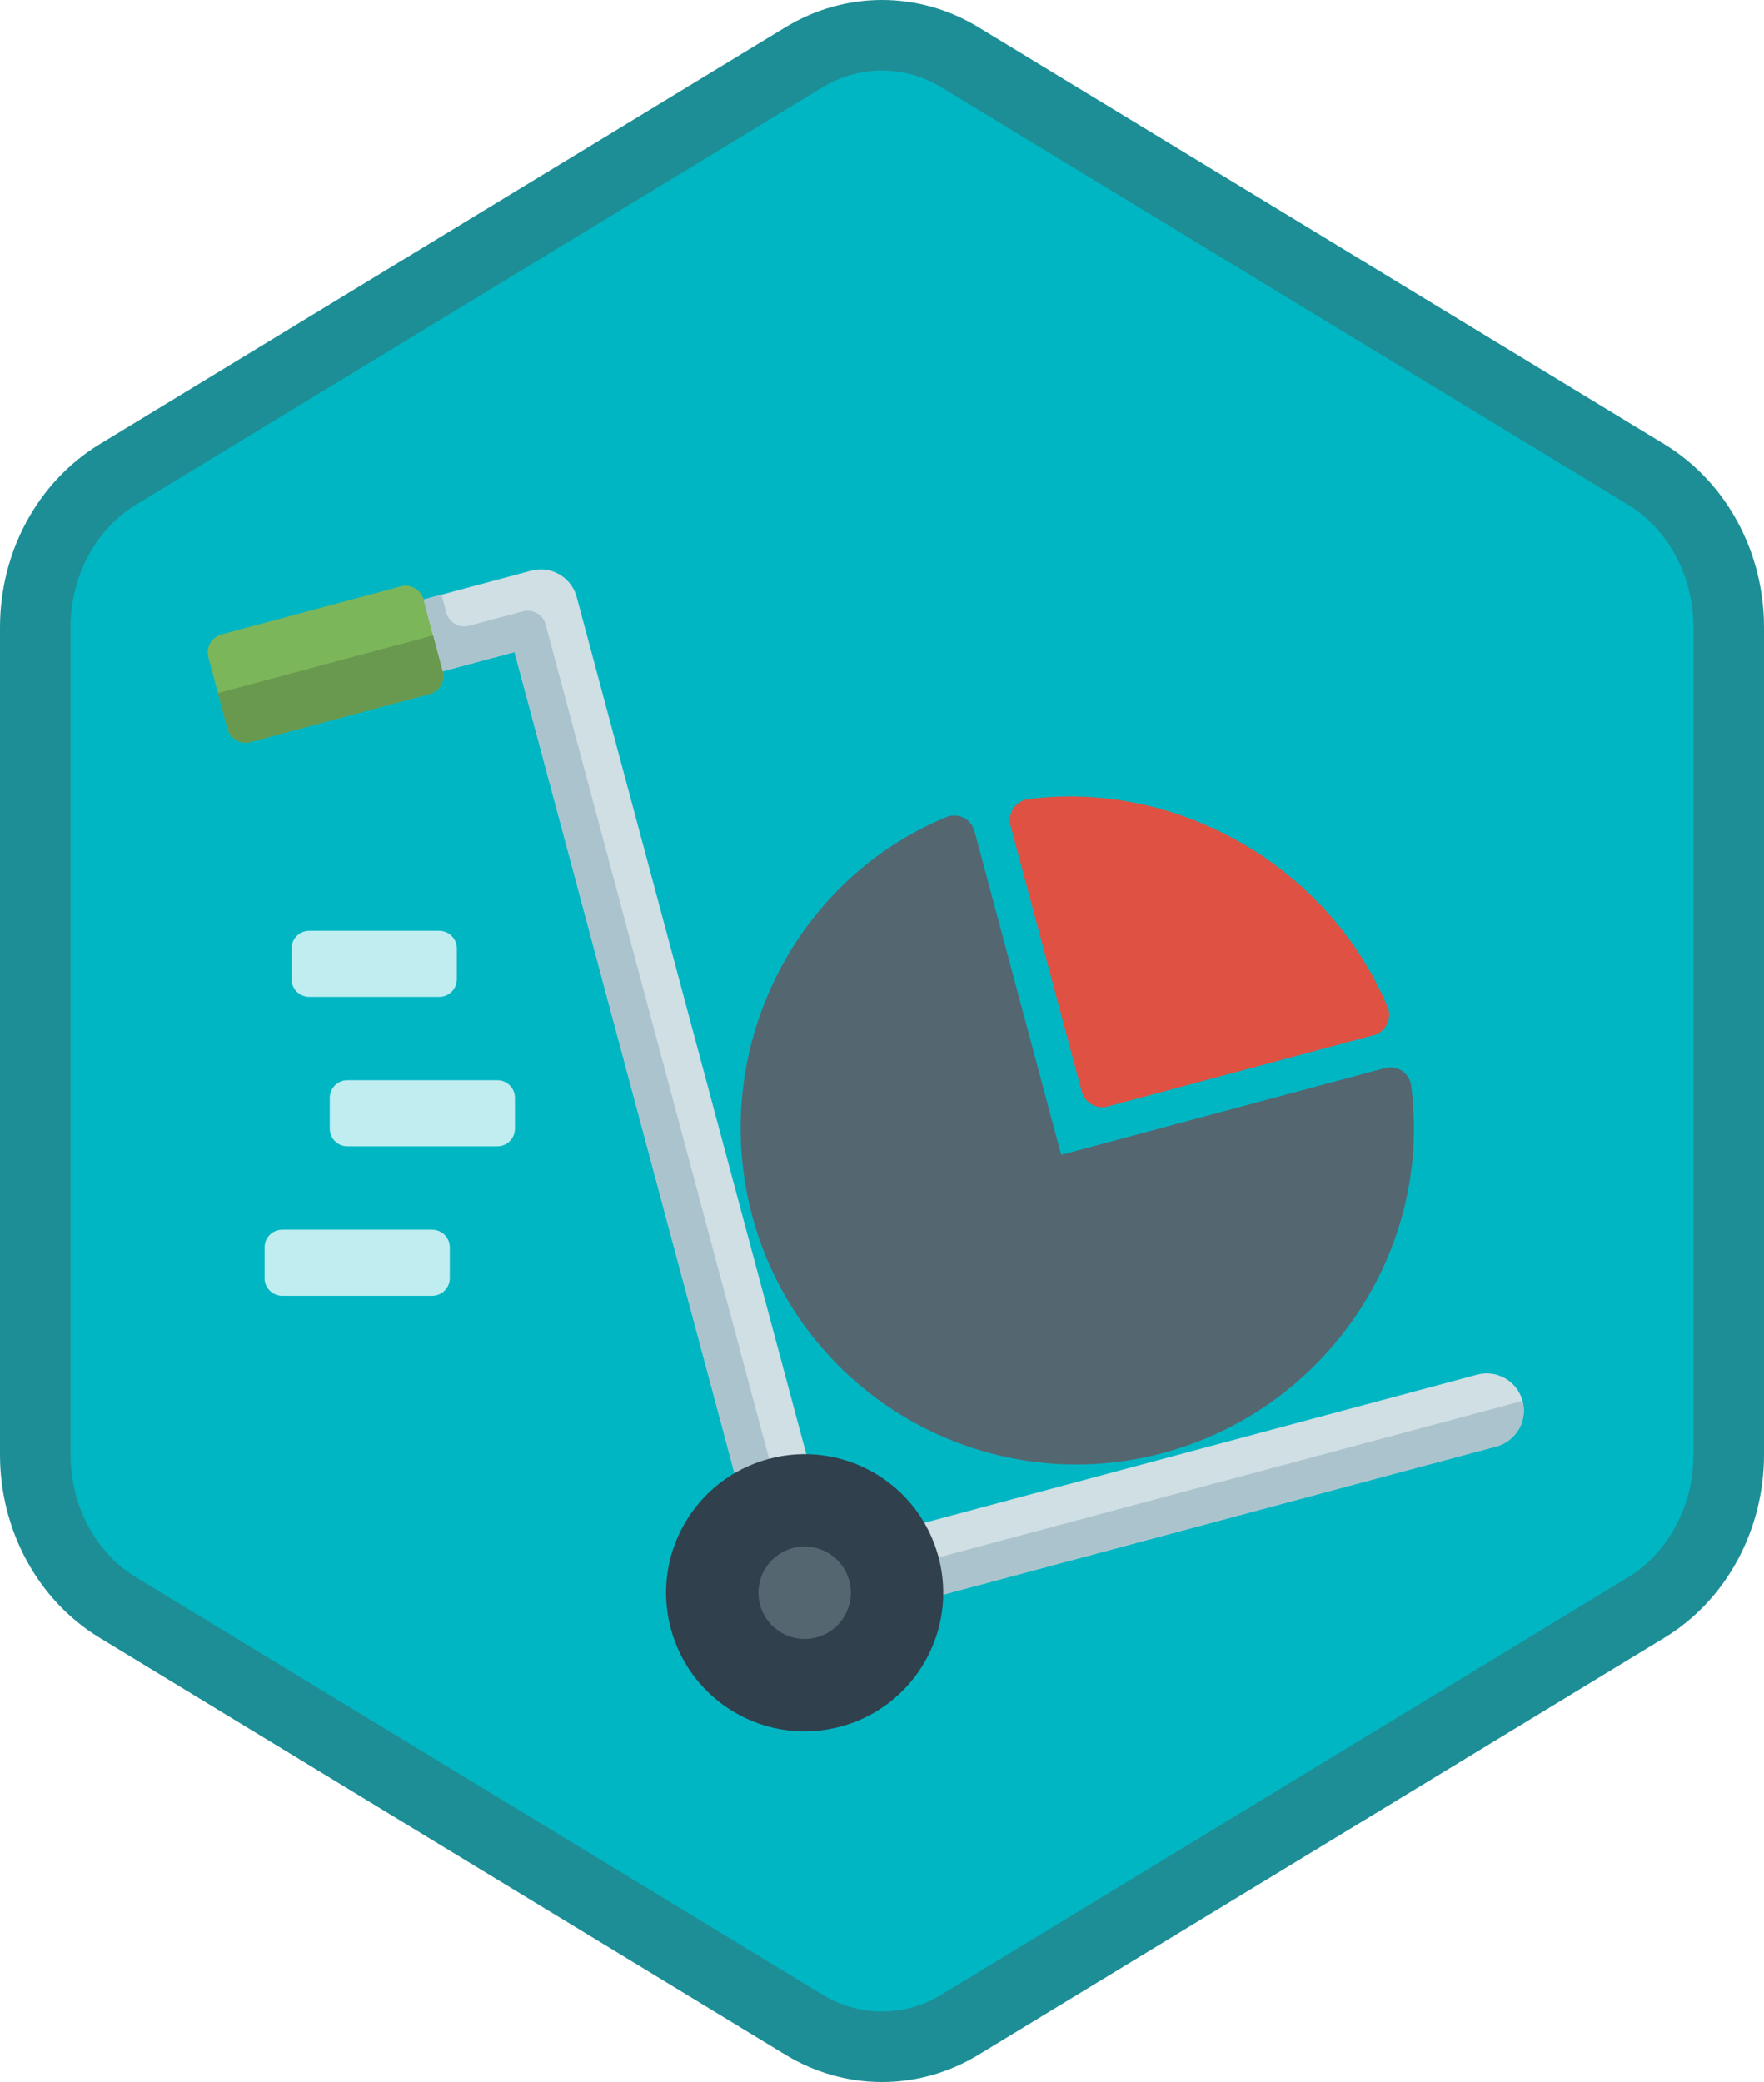
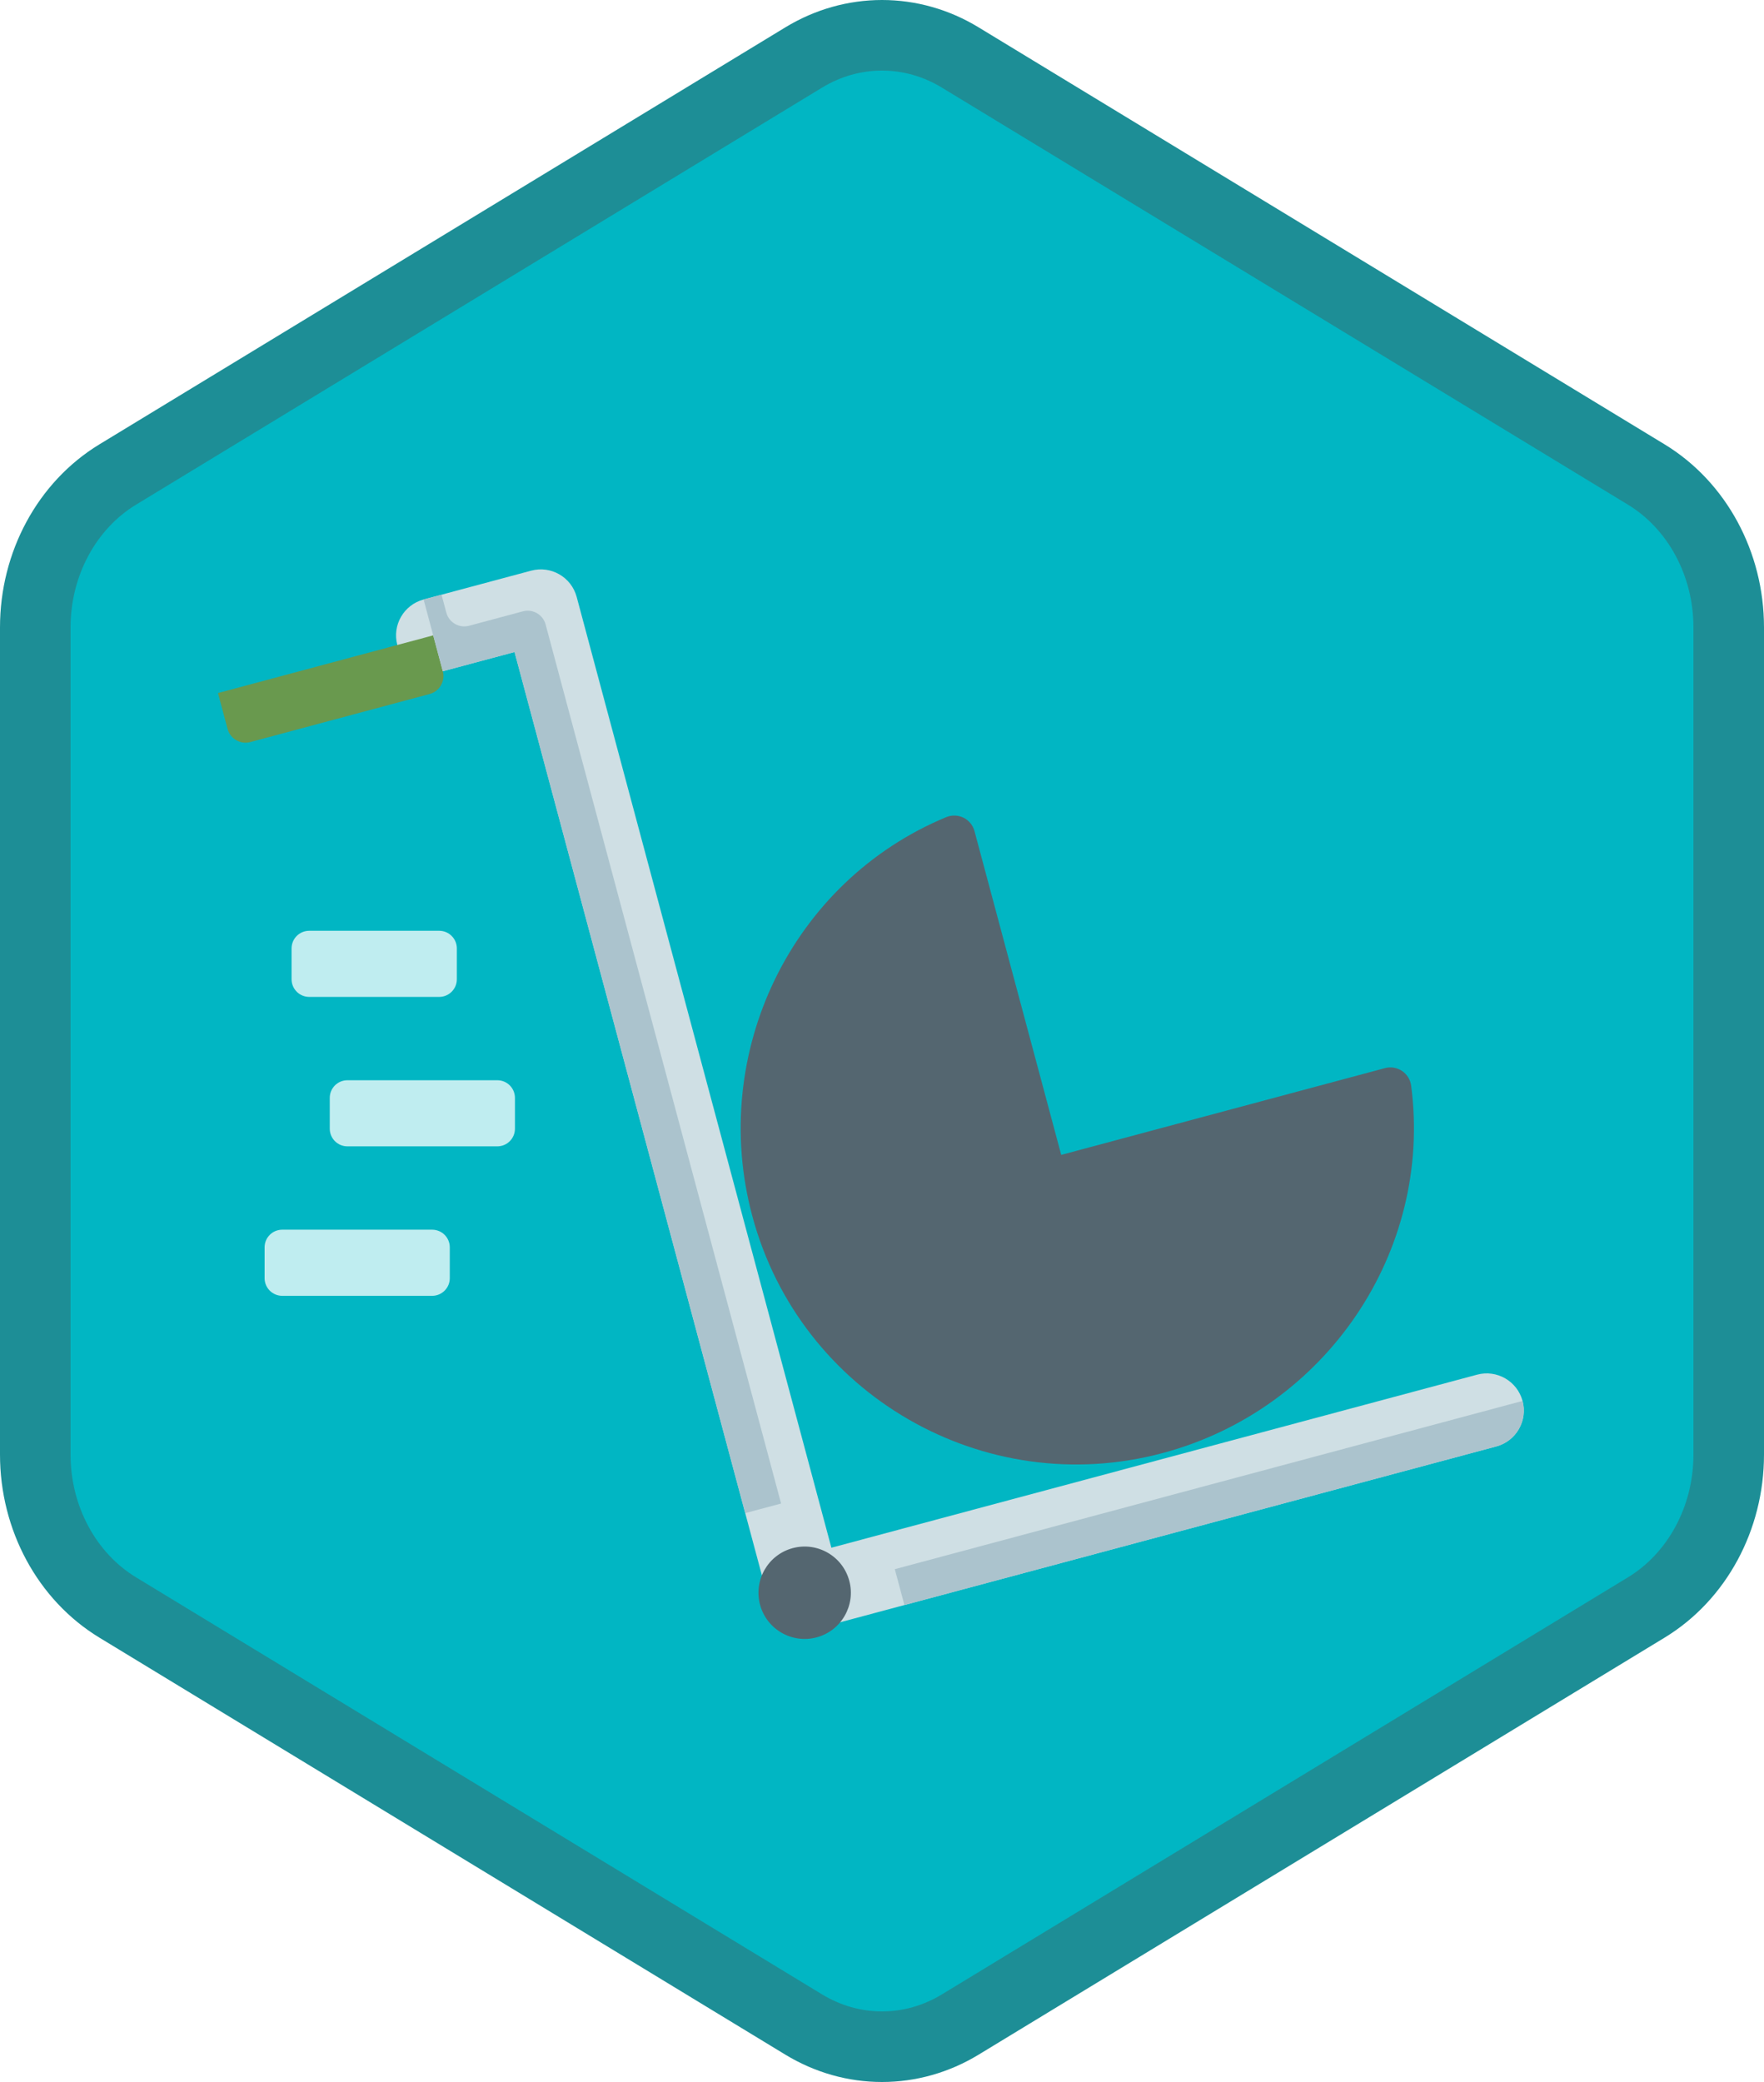
<svg xmlns="http://www.w3.org/2000/svg" xmlns:xlink="http://www.w3.org/1999/xlink" width="100px" height="118px" viewBox="0 0 100 118" version="1.1">
  <title>Get started with Dynamics 365 for Finance and Operations/get-started-with-dynamics-365-for-finance-and-operations</title>
  <desc>Created with Sketch.</desc>
  <defs>
    <path d="M42.742,1.497 C44.374,0.499 46.187,0 48,0 C49.813,0 51.627,0.499 53.256,1.497 L90.591,24.332 C93.933,26.377 96,30.203 96,34.353 L96,79.647 C96,83.795 93.933,87.624 90.591,89.668 L53.256,112.505 C51.627,113.501 49.813,114 48,114 C46.187,114 44.374,113.501 42.742,112.505 L5.409,89.668 C2.066,87.624 0,83.795 0,79.647 L0,34.353 C0,30.203 2.066,26.377 5.409,24.332 L42.742,1.497 Z" id="path-1" />
    <filter x="-6.5%" y="-5.7%" width="112.9%" height="111.4%" filterUnits="objectBoundingBox" id="filter-3">
      <feOffset dx="0" dy="2" in="SourceAlpha" result="shadowOffsetOuter1" />
      <feColorMatrix values="0 0 0 0 0   0 0 0 0 0   0 0 0 0 0  0 0 0 0.096 0" type="matrix" in="shadowOffsetOuter1" result="shadowMatrixOuter1" />
      <feMerge>
        <feMergeNode in="shadowMatrixOuter1" />
        <feMergeNode in="SourceGraphic" />
      </feMerge>
    </filter>
  </defs>
  <g id="Badges" stroke="none" stroke-width="1" fill="none" fill-rule="evenodd">
    <g id="Get-started-with-Dynamics-365-for-Finance-and-Operations" transform="translate(-579, -118)">
      <g id="Get-started-with-Dynamics-365-for-Finance-and-Operations/get-started-with-dynamics-365-for-finance-and-operations" transform="translate(579, 118)">
        <g id="Mask" transform="translate(2, 2)">
          <mask id="mask-2" fill="white">
            <use xlink:href="#path-1" />
          </mask>
          <use id="Trophy-1" fill="#01B6C3" xlink:href="#path-1" />
          <g id="Lines" mask="url(#mask-2)" fill="#FFFFFF" fill-rule="nonzero" opacity="0.75">
            <g transform="translate(13, 50)">
              <path d="M2.529,0.753 L9.898,0.753 C10.45,0.753 10.898,1.201 10.898,1.753 L10.898,3.501 C10.898,4.053 10.45,4.501 9.898,4.501 L2.529,4.501 C1.976,4.501 1.529,4.053 1.529,3.501 L1.529,1.753 C1.529,1.201 1.976,0.753 2.529,0.753 Z" id="Rectangle-3" />
              <path d="M4.694,9.224 L13.192,9.224 C13.745,9.224 14.192,9.671 14.192,10.224 L14.192,11.971 C14.192,12.523 13.745,12.971 13.192,12.971 L4.694,12.971 C4.142,12.971 3.694,12.523 3.694,11.971 L3.694,10.224 C3.694,9.671 4.142,9.224 4.694,9.224 Z" id="Rectangle-3-Copy" />
              <path d="M1,17.694 L9.498,17.694 C10.051,17.694 10.498,18.142 10.498,18.694 L10.498,20.442 C10.498,20.994 10.051,21.442 9.498,21.442 L1,21.442 C0.448,21.442 -4.54434452e-13,20.994 -4.54747351e-13,20.442 L-4.54747351e-13,18.694 C-4.54814986e-13,18.142 0.448,17.694 1,17.694 Z" id="Rectangle-3-Copy-2" />
            </g>
          </g>
          <g id="Group" filter="url(#filter-3)" mask="url(#mask-2)">
            <g transform="translate(48.002, 57.831) rotate(-15) translate(-48.002, -57.831) translate(17.002, 22.831)">
              <g id="Group-6" stroke-width="1" fill="none" transform="translate(21.249, 20.744)">
-                 <path d="M38.632,16.883 C37.405,8.455 30.452,1.549 22.037,0.428 C21.693,0.383 21.349,0.487 21.089,0.715 C20.829,0.943 20.679,1.272 20.679,1.618 L20.679,17.218 C20.679,17.88 21.217,18.418 21.879,18.418 L37.468,18.418 C37.472,18.417 37.476,18.417 37.48,18.418 C38.143,18.418 38.679,17.88 38.679,17.218 C38.679,17.102 38.663,16.989 38.632,16.883" id="Fill-58" fill="#DF5142" />
                <path d="M38.518,20.79 C38.292,20.532 37.967,20.385 37.625,20.385 L18.625,20.385 L18.625,1.385 C18.625,1.043 18.477,0.717 18.22,0.492 C17.963,0.267 17.619,0.163 17.282,0.208 C7.893,1.447 0.812,9.612 0.812,19.197 C0.812,29.673 9.335,38.197 19.812,38.197 C29.398,38.197 37.562,31.117 38.802,21.728 C38.847,21.388 38.743,21.047 38.518,20.79" id="Fill-59" fill="#546670" />
              </g>
              <path d="M59.421,59.263 L21.526,59.263 L21.526,3.474 C21.526,2.311 20.583,1.369 19.421,1.369 L13.106,1.369 C11.942,1.369 11,2.311 11,3.474 C11,4.636 11.942,5.579 13.106,5.579 L17.316,5.579 L17.316,61.368 C17.316,62.53 18.258,63.473 19.421,63.473 L59.421,63.473 C60.583,63.473 61.526,62.53 61.526,61.368 C61.526,60.205 60.583,59.263 59.421,59.263" id="Fill-1087" fill="#CFDFE4" />
-               <path d="M13.106,5.579 C13.106,6.158 12.632,6.632 12.053,6.632 L1.527,6.632 C0.948,6.632 0.474,6.158 0.474,5.579 L0.474,1.369 C0.474,0.79 0.948,0.316 1.527,0.316 L12.053,0.316 C12.632,0.316 13.106,0.79 13.106,1.369 L13.106,5.579" id="Fill-1088" fill="#7CB65A" />
              <path d="M0.474,3.474 L0.474,5.579 C0.474,6.158 0.948,6.632 1.527,6.632 L12.053,6.632 C12.632,6.632 13.106,6.158 13.106,5.579 L13.106,3.474 L0.474,3.474" id="Fill-1095" fill="#69994E" />
              <path d="M15.211,3.474 C14.63,3.474 14.158,3.003 14.158,2.422 L14.158,1.369 L13.106,1.369 L13.106,5.579 L17.316,5.579 L17.316,56.105 L19.421,56.105 L19.421,4.527 C19.421,3.946 18.95,3.474 18.369,3.474 L15.211,3.474" id="Fill-1096" fill="#ABC3CD" />
              <path d="M24.684,63.473 L59.421,63.473 C60.583,63.473 61.526,62.53 61.526,61.368 L24.684,61.368 L24.684,63.473" id="Fill-1097" fill="#ABC3CD" />
              <g id="Group-2" stroke-width="1" fill="none" transform="translate(11.416, 53.416)">
-                 <path d="M15.841,7.92 C15.841,12.259 12.324,15.775 7.986,15.775 C3.648,15.775 0.131,12.259 0.131,7.92 C0.131,3.58 3.648,0.065 7.986,0.065 C12.324,0.065 15.841,3.58 15.841,7.92" id="Fill-1098" fill="#30404D" />
                <path d="M10.605,7.92 C10.605,9.365 9.432,10.538 7.986,10.538 C6.54,10.538 5.368,9.365 5.368,7.92 C5.368,6.473 6.54,5.302 7.986,5.302 C9.432,5.302 10.605,6.473 10.605,7.92" id="Fill-1099" fill="#546670" />
              </g>
            </g>
          </g>
        </g>
        <g id="Dynamic-Hex" stroke="#1D8E96" stroke-width="4">
          <path d="M45.562,3.258 L6.673,26.894 C3.797,28.643 2,31.951 2,35.558 L2,82.442 C2,86.049 3.798,89.359 6.673,91.106 L45.561,114.742 C46.929,115.572 48.455,116 50,116 C51.546,116 53.072,115.572 54.436,114.743 L93.327,91.106 C96.202,89.358 98,86.048 98,82.442 L98,35.558 C98,31.952 96.203,28.644 93.327,26.894 L54.435,3.258 C53.072,2.428 51.546,2 50,2 C48.454,2 46.929,2.428 45.562,3.258 Z M45.562,3.258 C45.562,3.258 45.562,3.258 45.562,3.258 L45.562,3.258 L45.562,3.258 Z" id="Azure-Hex-Border" />
        </g>
      </g>
    </g>
  </g>
</svg>